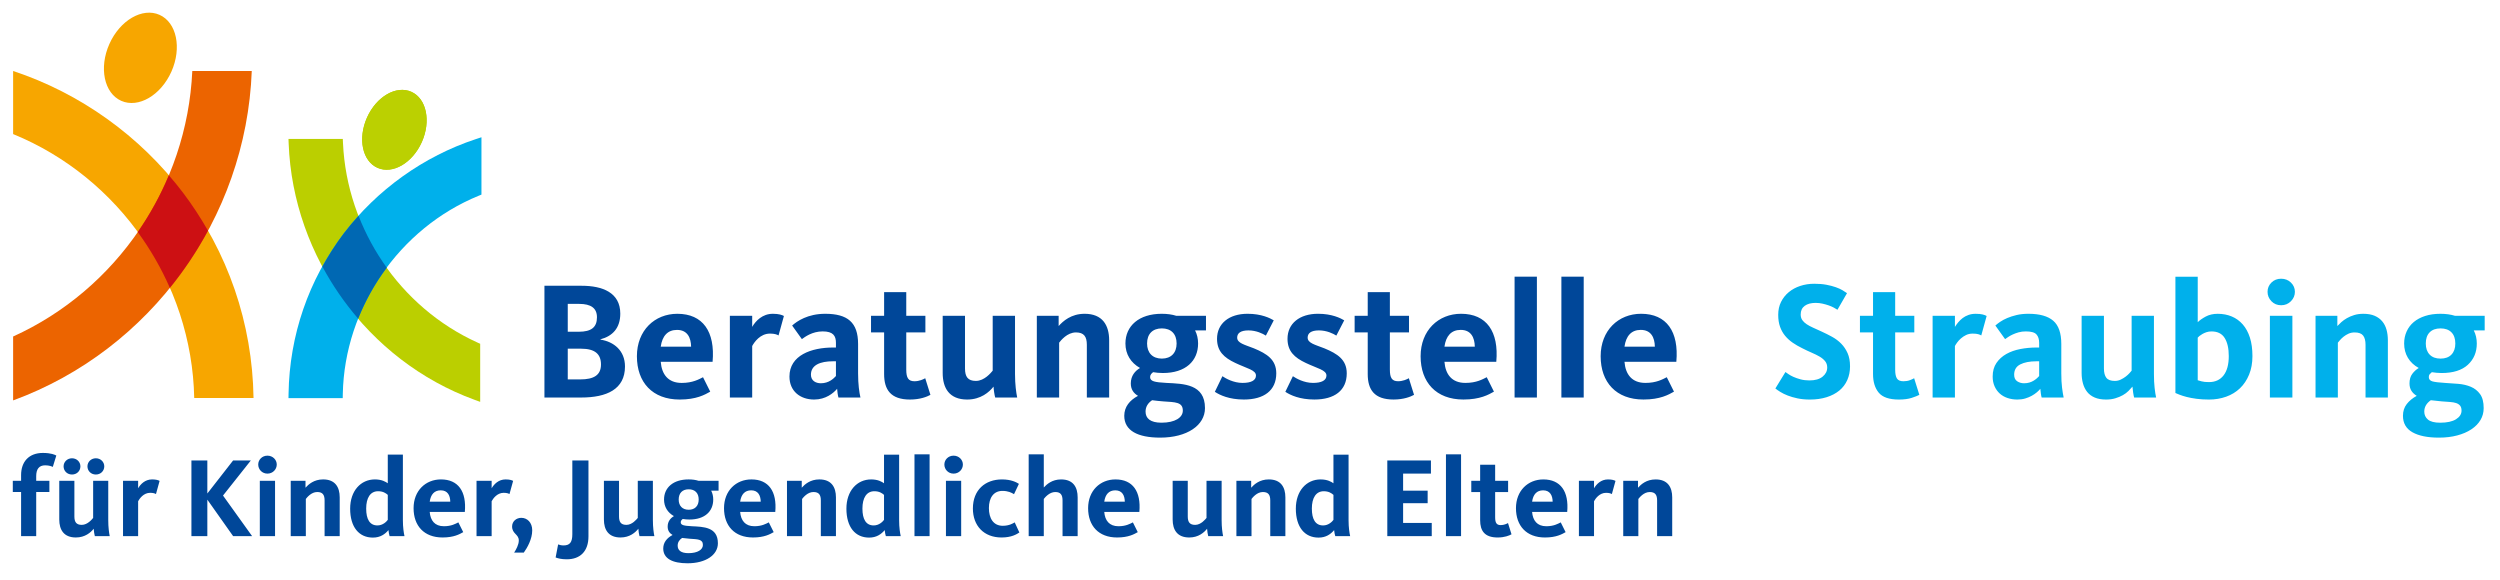
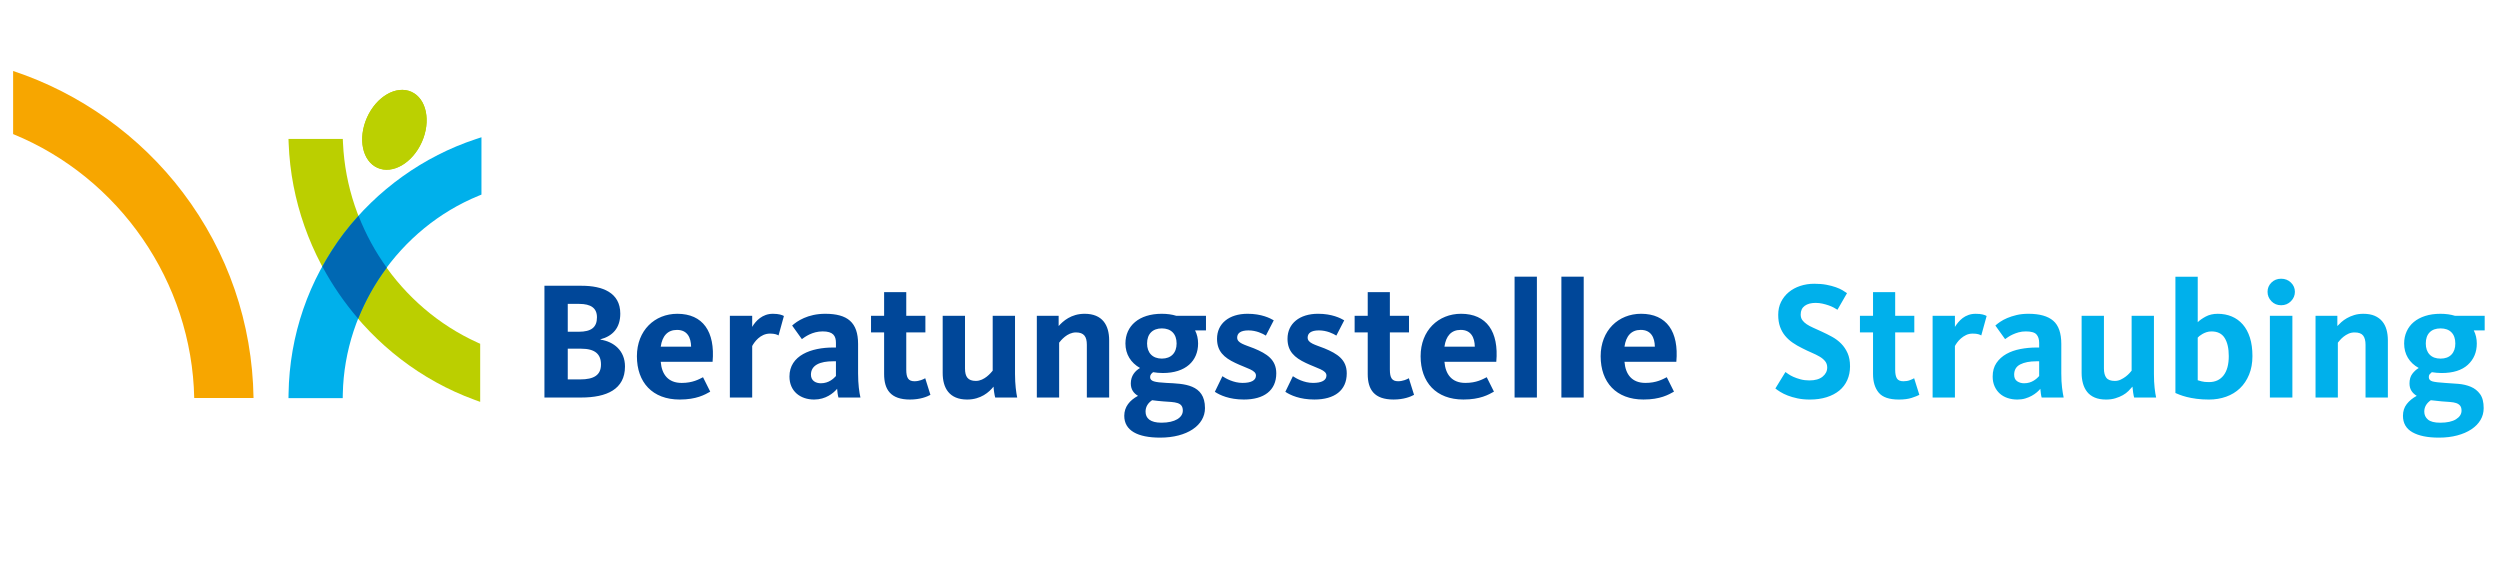
<svg xmlns="http://www.w3.org/2000/svg" xmlns:ns1="http://www.serif.com/" width="100%" height="100%" viewBox="0 0 293 68" version="1.1" xml:space="preserve" style="fill-rule:evenodd;clip-rule:evenodd;stroke-linejoin:round;stroke-miterlimit:2;">
  <rect id="logo" x="0" y="0" width="292.5" height="67.5" style="fill:none;" />
  <g id="logo1" ns1:id="logo">
-     <path d="M4.243,57.665l1.545,0l0,-1.318l-1.545,0l0,-0.533c0,-0.838 0.333,-1.278 1.052,-1.278c0.48,-0 0.786,0.133 0.893,0.186l0.412,-1.332c-0.159,-0.093 -0.625,-0.306 -1.571,-0.306c-1.651,-0 -2.557,1.039 -2.557,2.597l0,0.666l-0.972,0l-0,1.318l0.972,0l0,5.168l1.771,-0l0,-5.168Zm7.978,-3.009c-0,-0.506 -0.414,-0.946 -0.986,-0.946c-0.573,-0 -0.986,0.44 -0.986,0.946c0,0.532 0.413,0.958 0.986,0.958c0.572,0 0.986,-0.426 0.986,-0.958m-2.797,-0c-0,-0.506 -0.413,-0.946 -0.986,-0.946c-0.572,-0 -0.986,0.44 -0.986,0.946c0,0.532 0.414,0.958 0.986,0.958c0.573,0 0.986,-0.426 0.986,-0.958m-2.478,1.691l0,4.542c0,1.185 0.52,2.103 1.945,2.103c1.079,0 1.744,-0.586 2.091,-1.025c0.013,0.266 0.08,0.693 0.133,0.866l1.745,-0c-0.081,-0.386 -0.173,-1.039 -0.173,-1.865l-0,-4.621l-1.771,0l-0,4.355c-0.134,0.159 -0.653,0.812 -1.333,0.812c-0.639,-0 -0.865,-0.333 -0.865,-0.985l0,-4.182l-1.772,0Zm11.76,0.013c-0.147,-0.079 -0.399,-0.173 -0.879,-0.173c-0.826,-0 -1.358,0.56 -1.638,1.039l0,-0.879l-1.771,0l0,6.486l1.771,-0l0,-4.089c0.16,-0.293 0.626,-0.986 1.412,-0.986c0.372,0 0.573,0.081 0.679,0.147l0.426,-1.545Zm5.594,1.479l-0,-3.876l-1.865,0l-0,8.87l1.865,-0l-0,-4.275l3.022,4.275l2.225,-0l-3.41,-4.755l3.263,-4.115l-2.078,0l-3.022,3.876Zm8.136,-3.397c-0,-0.559 -0.466,-1.039 -1.093,-1.039c-0.626,0 -1.079,0.48 -1.079,1.039c0,0.573 0.453,1.066 1.079,1.066c0.627,0 1.093,-0.493 1.093,-1.066m-0.2,1.905l-1.785,0l-0,6.486l1.785,-0l-0,-6.486Zm7.578,6.486l-0,-4.541c-0,-1.199 -0.533,-2.105 -1.945,-2.105c-1.079,-0 -1.718,0.586 -2.064,0.972l0,-0.812l-1.732,0l0,6.486l1.771,-0l0,-4.355c0.134,-0.173 0.64,-0.813 1.333,-0.813c0.639,0 0.865,0.333 0.865,0.986l0,4.182l1.772,-0Zm1.224,-3.223c0,2.17 1.039,3.396 2.665,3.396c0.865,-0 1.425,-0.4 1.824,-0.879c0.013,0.2 0.08,0.546 0.133,0.706l1.745,-0c-0.081,-0.36 -0.187,-1.013 -0.187,-1.852l0,-7.698l-1.771,0l-0,3.357c-0.24,-0.173 -0.706,-0.453 -1.505,-0.453c-1.664,-0 -2.904,1.345 -2.904,3.423m1.878,-0c0,-1.279 0.493,-2.038 1.399,-2.038c0.573,0 0.906,0.226 1.132,0.426l-0,2.93c-0.147,0.2 -0.572,0.652 -1.212,0.652c-0.905,0 -1.319,-0.732 -1.319,-1.97m7.445,0.386l4.116,0c0.213,-2.397 -0.773,-3.809 -2.798,-3.809c-1.797,-0 -3.209,1.318 -3.209,3.369c0,2.065 1.225,3.436 3.396,3.436c1.332,0 1.998,-0.386 2.424,-0.626l-0.573,-1.145c-0.319,0.16 -0.812,0.453 -1.691,0.453c-1.079,0 -1.585,-0.679 -1.665,-1.678m0,-1.199c0.12,-0.852 0.546,-1.331 1.292,-1.331c0.813,-0 1.105,0.599 1.118,1.331l-2.41,-0Zm9.776,-2.437c-0.147,-0.079 -0.4,-0.173 -0.88,-0.173c-0.825,-0 -1.358,0.56 -1.638,1.039l0,-0.879l-1.771,0l0,6.486l1.771,-0l0,-4.089c0.16,-0.293 0.627,-0.986 1.412,-0.986c0.372,0 0.573,0.081 0.679,0.147l0.427,-1.545Zm2.238,5.793c0,-0.919 -0.586,-1.464 -1.279,-1.464c-0.599,-0 -1.079,0.426 -1.079,1.011c0,0.88 0.786,0.906 0.786,1.638c0,0.507 -0.32,1.079 -0.546,1.425l1.132,0c0.4,-0.558 0.986,-1.571 0.986,-2.61m6.592,0.706l-0,-8.896l-1.891,0l-0,8.643c-0,0.946 -0.293,1.319 -1.039,1.319c-0.24,0 -0.506,-0.067 -0.626,-0.12l-0.293,1.531c0.28,0.107 0.679,0.214 1.305,0.214c1.572,-0 2.544,-0.933 2.544,-2.691m1.81,-6.512l0,4.542c0,1.185 0.52,2.103 1.945,2.103c1.079,0 1.745,-0.586 2.091,-1.025c0.013,0.266 0.079,0.693 0.133,0.866l1.744,-0c-0.079,-0.386 -0.173,-1.039 -0.173,-1.865l-0,-4.621l-1.771,0l-0,4.355c-0.133,0.159 -0.653,0.812 -1.331,0.812c-0.64,-0 -0.867,-0.333 -0.867,-0.985l0,-4.182l-1.771,0Zm11.082,0c-0.333,-0.107 -0.719,-0.16 -1.159,-0.16c-1.798,-0 -2.876,0.959 -2.876,2.358c-0,0.852 0.425,1.531 1.158,1.943c-0.387,0.227 -0.733,0.613 -0.733,1.226c0,0.466 0.213,0.772 0.573,0.986c-0.652,0.346 -1.092,0.865 -1.092,1.584c-0,1.172 1.066,1.732 2.85,1.732c2.131,-0 3.556,-0.972 3.556,-2.344c0,-1.918 -1.704,-1.931 -3.05,-1.998c-0.932,-0.053 -1.305,-0.12 -1.305,-0.466c0,-0.186 0.133,-0.306 0.239,-0.386c0.24,0.039 0.493,0.067 0.773,0.067c1.811,-0 2.797,-0.96 2.797,-2.344c-0,-0.373 -0.08,-0.733 -0.24,-1.04l0.866,0l-0,-1.158l-2.357,0Zm-1.146,3.396c-0.732,-0 -1.172,-0.453 -1.172,-1.198c0,-0.76 0.44,-1.199 1.172,-1.199c0.732,-0 1.172,0.439 1.172,1.199c0,0.745 -0.44,1.198 -1.172,1.198m-0.772,3.303c0.28,0.04 0.572,0.066 0.879,0.093c0.945,0.066 1.558,0.04 1.558,0.733c0,0.545 -0.613,0.958 -1.691,0.958c-0.906,-0 -1.266,-0.359 -1.266,-0.879c0,-0.386 0.187,-0.679 0.52,-0.905m6.803,-3.05l4.116,0c0.213,-2.397 -0.772,-3.809 -2.797,-3.809c-1.798,-0 -3.21,1.318 -3.21,3.369c0,2.065 1.226,3.436 3.397,3.436c1.331,0 1.997,-0.386 2.424,-0.626l-0.573,-1.145c-0.32,0.16 -0.812,0.453 -1.692,0.453c-1.079,0 -1.584,-0.679 -1.665,-1.678m0,-1.199c0.12,-0.852 0.547,-1.331 1.292,-1.331c0.813,-0 1.106,0.599 1.12,1.331l-2.412,-0Zm11.227,4.036l0,-4.541c0,-1.199 -0.532,-2.105 -1.944,-2.105c-1.078,-0 -1.718,0.586 -2.064,0.972l0,-0.812l-1.731,0l-0,6.486l1.771,-0l-0,-4.355c0.133,-0.173 0.639,-0.813 1.332,-0.813c0.639,0 0.865,0.333 0.865,0.986l0,4.182l1.771,-0Zm1.226,-3.223c-0,2.17 1.038,3.396 2.663,3.396c0.866,-0 1.425,-0.4 1.825,-0.879c0.014,0.2 0.08,0.546 0.133,0.706l1.744,-0c-0.079,-0.36 -0.186,-1.013 -0.186,-1.852l-0,-7.698l-1.771,0l-0,3.357c-0.239,-0.173 -0.706,-0.453 -1.505,-0.453c-1.665,-0 -2.903,1.345 -2.903,3.423m1.877,-0c0,-1.279 0.494,-2.038 1.399,-2.038c0.573,0 0.906,0.226 1.132,0.426l-0,2.93c-0.146,0.2 -0.573,0.652 -1.212,0.652c-0.905,0 -1.319,-0.732 -1.319,-1.97m7.871,-6.366l-1.771,-0l-0,9.589l1.771,-0l-0,-9.589Zm3.902,1.198c-0,-0.559 -0.466,-1.039 -1.091,-1.039c-0.627,0 -1.079,0.48 -1.079,1.039c-0,0.573 0.452,1.066 1.079,1.066c0.625,0 1.091,-0.493 1.091,-1.066m-0.2,1.905l-1.785,0l0,6.486l1.785,-0l0,-6.486Zm6.82,6.059l-0.547,-1.185c-0.2,0.12 -0.652,0.4 -1.398,0.4c-1.105,-0 -1.625,-0.88 -1.625,-2.078c-0,-1.199 0.546,-2.011 1.585,-2.011c0.653,0 1.065,0.2 1.358,0.386l0.573,-1.212c-0.306,-0.199 -0.932,-0.519 -1.984,-0.519c-1.958,-0 -3.409,1.225 -3.409,3.41c-0,2.011 1.278,3.395 3.355,3.395c1.186,0 1.785,-0.386 2.092,-0.586m6.831,0.427l0,-4.541c0,-1.199 -0.519,-2.105 -1.944,-2.105c-1.066,-0 -1.691,0.586 -2.024,0.946l-0,-3.889l-1.772,-0l0,9.589l1.772,-0l-0,-4.355c0.133,-0.173 0.652,-0.813 1.344,-0.813c0.627,0 0.853,0.333 0.853,0.986l-0,4.182l1.771,-0Zm3.117,-2.837l4.115,0c0.213,-2.397 -0.773,-3.809 -2.797,-3.809c-1.798,-0 -3.209,1.318 -3.209,3.369c-0,2.065 1.224,3.436 3.396,3.436c1.332,0 1.997,-0.386 2.423,-0.626l-0.572,-1.145c-0.32,0.16 -0.813,0.453 -1.692,0.453c-1.078,0 -1.585,-0.679 -1.664,-1.678m-0,-1.199c0.12,-0.852 0.545,-1.331 1.292,-1.331c0.812,-0 1.105,0.599 1.118,1.331l-2.41,-0Zm8.017,-2.45l-0,4.542c-0,1.185 0.519,2.103 1.944,2.103c1.079,0 1.745,-0.586 2.091,-1.025c0.014,0.266 0.08,0.693 0.133,0.866l1.745,-0c-0.08,-0.386 -0.173,-1.039 -0.173,-1.865l-0,-4.621l-1.772,0l0,4.355c-0.133,0.159 -0.652,0.812 -1.331,0.812c-0.64,-0 -0.866,-0.333 -0.866,-0.985l-0,-4.182l-1.771,0Zm13.211,6.486l0,-4.541c0,-1.199 -0.532,-2.105 -1.944,-2.105c-1.079,-0 -1.719,0.586 -2.065,0.972l0,-0.812l-1.731,0l-0,6.486l1.771,-0l-0,-4.355c0.134,-0.173 0.639,-0.813 1.332,-0.813c0.639,0 0.865,0.333 0.865,0.986l0,4.182l1.772,-0Zm1.225,-3.223c0,2.17 1.038,3.396 2.664,3.396c0.865,-0 1.425,-0.4 1.824,-0.879c0.013,0.2 0.08,0.546 0.133,0.706l1.745,-0c-0.08,-0.36 -0.186,-1.013 -0.186,-1.852l-0,-7.698l-1.772,0l-0,3.357c-0.239,-0.173 -0.705,-0.453 -1.505,-0.453c-1.664,-0 -2.903,1.345 -2.903,3.423m1.877,-0c0,-1.279 0.494,-2.038 1.399,-2.038c0.573,0 0.906,0.226 1.132,0.426l-0,2.93c-0.146,0.2 -0.572,0.652 -1.212,0.652c-0.905,0 -1.319,-0.732 -1.319,-1.97m14.051,3.223l0,-1.545l-3.356,-0l-0,-2.318l2.876,0l0,-1.465l-2.876,0l-0,-1.997l3.262,0l0,-1.545l-5.114,0l0,8.87l5.208,-0Zm3.436,-9.589l-1.771,-0l0,9.589l1.771,-0l0,-9.589Zm2.237,4.421l-0,3.303c-0,1.239 0.519,2.024 2.051,2.024c0.812,0 1.359,-0.226 1.625,-0.373l-0.413,-1.318c-0.134,0.08 -0.466,0.24 -0.853,0.24c-0.492,0 -0.652,-0.28 -0.652,-0.919l-0,-2.957l1.519,0l-0,-1.318l-1.519,0l-0,-1.878l-1.758,0l-0,1.878l-1.039,0l0,1.318l1.039,0Zm6.088,2.331l4.115,0c0.214,-2.397 -0.773,-3.809 -2.797,-3.809c-1.798,-0 -3.209,1.318 -3.209,3.369c0,2.065 1.225,3.436 3.396,3.436c1.331,0 1.998,-0.386 2.423,-0.626l-0.572,-1.145c-0.319,0.16 -0.812,0.453 -1.692,0.453c-1.078,0 -1.584,-0.679 -1.664,-1.678m0,-1.199c0.12,-0.852 0.546,-1.331 1.292,-1.331c0.812,-0 1.105,0.599 1.118,1.331l-2.41,-0Zm9.775,-2.437c-0.147,-0.079 -0.4,-0.173 -0.879,-0.173c-0.826,-0 -1.358,0.56 -1.638,1.039l0,-0.879l-1.772,0l0,6.486l1.772,-0l0,-4.089c0.16,-0.293 0.626,-0.986 1.411,-0.986c0.373,0 0.573,0.081 0.68,0.147l0.426,-1.545Zm6.646,6.473l-0,-4.541c-0,-1.199 -0.533,-2.105 -1.945,-2.105c-1.079,-0 -1.718,0.586 -2.064,0.972l-0,-0.812l-1.732,0l0,6.486l1.772,-0l0,-4.355c0.133,-0.173 0.64,-0.813 1.331,-0.813c0.64,0 0.867,0.333 0.867,0.986l-0,4.182l1.771,-0Z" style="fill:#004799;fill-rule:nonzero;" />
    <path d="M73.248,42.952c-0,-1.869 -1.318,-2.911 -2.872,-3.147l0,-0.039c1.416,-0.374 2.321,-1.317 2.321,-3.01c0,-2.477 -2.105,-3.264 -4.523,-3.264l-4.366,0l-0,13.098l4.307,0c2.989,0 5.133,-0.963 5.133,-3.638m-3.285,-5.762c-0,1.16 -0.649,1.691 -2.143,1.691l-1.279,-0l-0,-3.265l1.338,-0c1.376,-0 2.084,0.492 2.084,1.574m0.472,5.526c0,1.258 -0.845,1.751 -2.439,1.751l-1.455,-0l-0,-3.6l1.574,0c1.612,0 2.32,0.63 2.32,1.849m7.002,-0.314l6.078,-0c0.314,-3.541 -1.141,-5.626 -4.131,-5.626c-2.654,0 -4.739,1.948 -4.739,4.976c-0,3.049 1.809,5.074 5.015,5.074c1.967,0 2.95,-0.569 3.579,-0.924l-0.845,-1.691c-0.472,0.236 -1.2,0.668 -2.498,0.668c-1.593,0 -2.34,-1.002 -2.459,-2.477m0,-1.771c0.178,-1.259 0.807,-1.966 1.909,-1.966c1.199,-0 1.632,0.885 1.651,1.966l-3.56,0Zm14.436,-3.598c-0.216,-0.119 -0.59,-0.257 -1.298,-0.257c-1.219,0 -2.006,0.827 -2.419,1.535l0,-1.298l-2.616,-0l0,9.577l2.616,0l0,-6.038c0.236,-0.432 0.925,-1.455 2.085,-1.455c0.551,0 0.846,0.118 1.003,0.217l0.629,-2.281Zm8.97,9.557c-0.138,-0.609 -0.276,-1.533 -0.276,-2.832l0,-3.441c0,-2.537 -1.238,-3.541 -3.854,-3.541c-2.046,0 -3.305,0.866 -3.875,1.378l1.141,1.592c0.354,-0.255 1.2,-0.905 2.439,-0.905c1.22,0 1.553,0.512 1.553,1.338l0,0.551l-0.333,-0c-2.538,-0 -5.115,0.905 -5.115,3.402c0,1.711 1.259,2.694 2.892,2.694c1.357,0 2.261,-0.747 2.694,-1.258c0.02,0.295 0.079,0.786 0.157,1.022l2.577,0Zm-2.872,-2.517c-0.275,0.295 -0.826,0.846 -1.769,0.846c-0.59,-0 -1.161,-0.295 -1.161,-1.003c0,-1.121 1.062,-1.574 2.597,-1.574l0.333,0l0,1.731Zm5.646,-5.113l0,4.877c0,1.83 0.767,2.989 3.028,2.989c1.2,0 2.007,-0.333 2.4,-0.55l-0.61,-1.947c-0.196,0.118 -0.687,0.354 -1.258,0.354c-0.728,-0 -0.964,-0.413 -0.964,-1.357l0,-4.366l2.242,-0l0,-1.947l-2.242,-0l0,-2.774l-2.596,0l0,2.774l-1.534,-0l-0,1.947l1.534,-0Zm6.865,-1.947l-0,6.706c-0,1.75 0.766,3.107 2.871,3.107c1.594,0 2.577,-0.865 3.088,-1.514c0.019,0.393 0.118,1.023 0.197,1.278l2.576,0c-0.118,-0.57 -0.255,-1.533 -0.255,-2.753l-0,-6.824l-2.616,-0l-0,6.431c-0.197,0.235 -0.964,1.199 -1.968,1.199c-0.943,0 -1.277,-0.491 -1.277,-1.455l-0,-6.175l-2.616,-0Zm19.51,9.577l-0,-6.706c-0,-1.77 -0.787,-3.108 -2.872,-3.108c-1.593,0 -2.537,0.866 -3.048,1.436l0,-1.199l-2.557,-0l-0,9.577l2.615,0l0,-6.43c0.198,-0.256 0.945,-1.2 1.967,-1.2c0.944,-0 1.279,0.491 1.279,1.455l-0,6.175l2.616,0Zm7.866,-9.577c-0.491,-0.158 -1.062,-0.237 -1.711,-0.237c-2.654,0 -4.248,1.416 -4.248,3.481c0,1.259 0.63,2.262 1.711,2.872c-0.57,0.334 -1.081,0.905 -1.081,1.809c-0,0.689 0.314,1.141 0.845,1.456c-0.964,0.511 -1.612,1.279 -1.612,2.34c-0,1.731 1.573,2.557 4.208,2.557c3.147,0 5.252,-1.436 5.252,-3.461c-0,-2.832 -2.518,-2.852 -4.505,-2.951c-1.376,-0.078 -1.927,-0.176 -1.927,-0.688c0,-0.275 0.197,-0.452 0.354,-0.57c0.355,0.058 0.728,0.098 1.141,0.098c2.675,-0 4.13,-1.416 4.13,-3.462c0,-0.55 -0.118,-1.081 -0.354,-1.533l1.278,-0l0,-1.711l-3.481,-0Zm-1.691,5.015c-1.082,-0 -1.731,-0.669 -1.731,-1.771c-0,-1.121 0.649,-1.769 1.731,-1.769c1.082,0 1.73,0.648 1.73,1.769c0,1.102 -0.648,1.771 -1.73,1.771m-1.141,4.877c0.413,0.059 0.846,0.099 1.298,0.138c1.397,0.098 2.302,0.059 2.302,1.082c-0,0.806 -0.905,1.416 -2.499,1.416c-1.337,-0 -1.868,-0.531 -1.868,-1.298c0,-0.57 0.276,-1.003 0.767,-1.338m14.553,-3.147c-0,-1.612 -1.101,-2.301 -2.616,-2.93c-1.101,-0.433 -1.967,-0.61 -1.967,-1.258c0,-0.512 0.393,-0.846 1.318,-0.846c0.924,-0 1.671,0.373 2.045,0.61l0.925,-1.79c-0.433,-0.256 -1.436,-0.768 -3.069,-0.768c-2.163,0 -3.579,1.141 -3.579,2.931c0,1.455 0.806,2.203 2.144,2.832c1.357,0.649 2.419,0.827 2.419,1.475c-0,0.57 -0.571,0.865 -1.573,0.865c-1.063,0 -1.987,-0.531 -2.36,-0.786l-0.886,1.829c0.591,0.393 1.692,0.904 3.403,0.904c2.36,0 3.796,-1.062 3.796,-3.068m8.26,0c-0,-1.612 -1.101,-2.301 -2.616,-2.93c-1.101,-0.433 -1.967,-0.61 -1.967,-1.258c0,-0.512 0.394,-0.846 1.318,-0.846c0.924,-0 1.672,0.373 2.045,0.61l0.925,-1.79c-0.433,-0.256 -1.436,-0.768 -3.068,-0.768c-2.164,0 -3.58,1.141 -3.58,2.931c0,1.455 0.806,2.203 2.144,2.832c1.357,0.649 2.419,0.827 2.419,1.475c-0,0.57 -0.571,0.865 -1.573,0.865c-1.063,0 -1.986,-0.531 -2.36,-0.786l-0.885,1.829c0.59,0.393 1.691,0.904 3.402,0.904c2.36,0 3.796,-1.062 3.796,-3.068m2.458,-4.798l-0,4.877c-0,1.83 0.767,2.989 3.029,2.989c1.2,0 2.006,-0.333 2.4,-0.55l-0.61,-1.947c-0.197,0.118 -0.689,0.354 -1.259,0.354c-0.727,-0 -0.964,-0.413 -0.964,-1.357l-0,-4.366l2.243,-0l-0,-1.947l-2.243,-0l-0,-2.774l-2.596,0l-0,2.774l-1.534,-0l0,1.947l1.534,-0Zm8.991,3.442l6.077,-0c0.315,-3.541 -1.141,-5.626 -4.131,-5.626c-2.655,0 -4.739,1.948 -4.739,4.976c-0,3.049 1.809,5.074 5.015,5.074c1.966,0 2.95,-0.569 3.58,-0.924l-0.846,-1.691c-0.473,0.236 -1.2,0.668 -2.498,0.668c-1.593,0 -2.341,-1.002 -2.458,-2.477m-0,-1.771c0.176,-1.259 0.806,-1.966 1.907,-1.966c1.2,-0 1.633,0.885 1.652,1.966l-3.559,0Zm10.836,-8.201l-2.616,0l0,14.161l2.616,0l-0,-14.161Zm5.486,0l-2.616,0l-0,14.161l2.616,0l-0,-14.161Zm4.778,9.972l6.078,-0c0.315,-3.541 -1.141,-5.626 -4.131,-5.626c-2.655,0 -4.739,1.948 -4.739,4.976c-0,3.049 1.809,5.074 5.015,5.074c1.966,0 2.95,-0.569 3.579,-0.924l-0.845,-1.691c-0.473,0.236 -1.2,0.668 -2.498,0.668c-1.593,0 -2.341,-1.002 -2.459,-2.477m0,-1.771c0.177,-1.259 0.807,-1.966 1.908,-1.966c1.2,-0 1.633,0.885 1.652,1.966l-3.56,0Z" style="fill:#004799;fill-rule:nonzero;" />
    <g>
-       <path d="M14.208,11.817c2.008,0.894 4.64,-0.638 5.88,-3.421c1.239,-2.782 0.616,-5.763 -1.392,-6.657c-2.007,-0.893 -4.64,0.638 -5.879,3.421c-1.239,2.783 -0.616,5.763 1.391,6.657Z" style="fill:#f7a600;" />
      <path d="M1.538,15.714l-0,-7.393c7.846,2.594 14.876,7.612 19.89,14.236c5.297,6.997 8.15,15.315 8.287,24.091l-6.952,0c-0.271,-13.606 -8.77,-25.842 -21.225,-30.934" style="fill:#f7a600;fill-rule:nonzero;" />
-       <path d="M29.507,8.321c-0.659,17.336 -11.85,32.702 -27.969,38.608l-0,-7.491c12.124,-5.485 20.384,-17.564 21,-31.117l6.969,0Z" style="fill:#ec6400;" />
-       <path d="M16.141,27.198c1.439,-2.079 2.667,-4.307 3.648,-6.656c0.566,0.655 1.116,1.324 1.639,2.015c1.089,1.438 2.069,2.936 2.95,4.478c-1.28,2.372 -2.777,4.616 -4.469,6.704c-1.015,-2.317 -2.28,-4.509 -3.768,-6.541" style="fill:#cd1013;fill-rule:nonzero;" />
      <path d="M44.241,19.668c1.776,0.79 4.103,-0.563 5.198,-3.024c1.096,-2.46 0.545,-5.094 -1.23,-5.885c-1.775,-0.79 -4.102,0.564 -5.198,3.024c-1.095,2.46 -0.545,5.096 1.23,5.885" style="fill:#bbcf00;fill-rule:nonzero;" />
      <path d="M44.241,19.668c1.776,0.79 4.103,-0.563 5.198,-3.024c1.096,-2.46 0.545,-5.094 -1.23,-5.885c-1.775,-0.79 -4.102,0.564 -5.198,3.024c-1.095,2.46 -0.545,5.096 1.23,5.885Z" style="fill:#bbd001;" />
      <path d="M56.278,47.099l-0.695,-0.254c-12.502,-4.582 -21.244,-16.648 -21.752,-30.025l-0.021,-0.537l6.367,-0l0.022,0.494c0.459,10.071 6.65,19.247 15.775,23.376l0.304,0.138l-0,6.808Z" style="fill:#bbcf00;fill-rule:nonzero;" />
      <path d="M40.166,46.661l-6.356,-0l0.009,-0.525c0.107,-6.833 2.338,-13.316 6.45,-18.749c3.88,-5.128 9.377,-9.062 15.478,-11.077l0.679,-0.225l-0,6.723l-0.321,0.131c-9.328,3.813 -15.728,13.143 -15.929,23.215l-0.01,0.507Z" style="fill:#00b0eb;fill-rule:nonzero;" />
      <path d="M45.329,31.372c-1.351,-1.876 -2.466,-3.919 -3.309,-6.083c-0.611,0.676 -1.201,1.371 -1.751,2.098c-0.931,1.23 -1.752,2.52 -2.487,3.851c1.172,2.186 2.582,4.235 4.197,6.112c0.848,-2.132 1.981,-4.141 3.35,-5.978" style="fill:#0068b3;fill-rule:nonzero;" />
    </g>
  </g>
  <path id="Straubing" d="M291.205,37.013l0,1.711l-1.278,-0c0.236,0.459 0.354,0.97 0.354,1.534c-0,1.023 -0.351,1.855 -1.052,2.498c-0.702,0.642 -1.728,0.963 -3.078,0.963c-0.21,0 -0.407,-0.01 -0.59,-0.029c-0.184,-0.02 -0.367,-0.043 -0.551,-0.069c-0.079,0.066 -0.157,0.141 -0.236,0.226c-0.079,0.085 -0.118,0.2 -0.118,0.344c-0,0.263 0.147,0.433 0.442,0.512c0.295,0.078 0.79,0.137 1.485,0.177c0.499,0.026 1.013,0.062 1.544,0.108c0.531,0.046 1.016,0.16 1.456,0.344c0.439,0.184 0.799,0.469 1.081,0.856c0.282,0.386 0.423,0.934 0.423,1.642c0,0.511 -0.125,0.977 -0.374,1.396c-0.249,0.42 -0.606,0.783 -1.071,1.092c-0.466,0.308 -1.02,0.547 -1.662,0.717c-0.643,0.171 -1.357,0.256 -2.144,0.256c-1.324,0 -2.357,-0.21 -3.098,-0.629c-0.74,-0.42 -1.111,-1.062 -1.111,-1.928c0,-0.537 0.148,-0.996 0.443,-1.376c0.295,-0.381 0.685,-0.702 1.17,-0.964c-0.262,-0.157 -0.469,-0.354 -0.62,-0.59c-0.15,-0.236 -0.226,-0.524 -0.226,-0.865c0,-0.459 0.108,-0.833 0.325,-1.121c0.216,-0.289 0.468,-0.518 0.757,-0.689c-0.551,-0.301 -0.974,-0.698 -1.269,-1.19c-0.295,-0.491 -0.442,-1.052 -0.442,-1.681c-0,-0.511 0.098,-0.983 0.295,-1.416c0.197,-0.433 0.475,-0.8 0.836,-1.101c0.36,-0.302 0.803,-0.538 1.327,-0.708c0.525,-0.171 1.121,-0.256 1.79,-0.256c0.642,-0 1.213,0.079 1.711,0.236l3.481,-0Zm-6.313,9.892c-0.511,0.354 -0.767,0.8 -0.767,1.338c-0,0.38 0.144,0.691 0.433,0.934c0.288,0.242 0.767,0.364 1.435,0.364c0.8,-0 1.416,-0.135 1.849,-0.403c0.433,-0.269 0.649,-0.607 0.649,-1.013c0,-0.249 -0.056,-0.443 -0.167,-0.58c-0.112,-0.138 -0.266,-0.24 -0.462,-0.305c-0.197,-0.066 -0.436,-0.108 -0.718,-0.128c-0.282,-0.02 -0.6,-0.043 -0.954,-0.069c-0.223,-0.026 -0.443,-0.049 -0.659,-0.069c-0.216,-0.019 -0.429,-0.042 -0.639,-0.069Zm-68.068,-3.972c0,0.59 -0.108,1.127 -0.324,1.612c-0.216,0.485 -0.528,0.895 -0.934,1.23c-0.407,0.334 -0.902,0.593 -1.485,0.776c-0.584,0.184 -1.236,0.276 -1.957,0.276c-0.538,-0 -1.023,-0.046 -1.455,-0.138c-0.433,-0.092 -0.817,-0.203 -1.151,-0.334c-0.334,-0.131 -0.623,-0.272 -0.865,-0.423c-0.243,-0.151 -0.436,-0.285 -0.58,-0.403l1.18,-1.928c0.078,0.053 0.196,0.135 0.354,0.246c0.157,0.112 0.354,0.22 0.59,0.325c0.236,0.105 0.511,0.2 0.826,0.285c0.314,0.085 0.662,0.128 1.042,0.128c0.669,-0 1.183,-0.148 1.544,-0.443c0.36,-0.295 0.541,-0.652 0.541,-1.072c-0,-0.288 -0.082,-0.534 -0.246,-0.737c-0.164,-0.203 -0.38,-0.384 -0.649,-0.541c-0.269,-0.157 -0.58,-0.311 -0.934,-0.462c-0.354,-0.151 -0.721,-0.325 -1.102,-0.521c-0.406,-0.197 -0.78,-0.413 -1.121,-0.649c-0.341,-0.236 -0.636,-0.505 -0.885,-0.807c-0.249,-0.301 -0.446,-0.652 -0.59,-1.052c-0.144,-0.4 -0.216,-0.869 -0.216,-1.406c-0,-0.564 0.111,-1.069 0.334,-1.515c0.223,-0.445 0.525,-0.826 0.905,-1.14c0.38,-0.315 0.826,-0.557 1.337,-0.728c0.512,-0.17 1.062,-0.256 1.652,-0.256c0.538,0 1.013,0.04 1.426,0.118c0.413,0.079 0.777,0.174 1.092,0.286c0.314,0.111 0.577,0.229 0.786,0.354c0.21,0.124 0.387,0.239 0.531,0.344l-1.121,1.947c-0.118,-0.079 -0.262,-0.164 -0.432,-0.256c-0.171,-0.092 -0.367,-0.177 -0.59,-0.256c-0.223,-0.078 -0.466,-0.147 -0.728,-0.206c-0.262,-0.059 -0.531,-0.089 -0.806,-0.089c-0.538,0 -0.964,0.115 -1.279,0.345c-0.314,0.229 -0.472,0.567 -0.472,1.013c0,0.262 0.063,0.481 0.187,0.658c0.125,0.177 0.295,0.338 0.511,0.482c0.217,0.144 0.472,0.282 0.768,0.413c0.295,0.131 0.612,0.276 0.953,0.433c0.433,0.197 0.853,0.406 1.259,0.629c0.406,0.223 0.764,0.492 1.072,0.807c0.308,0.314 0.557,0.685 0.747,1.111c0.19,0.426 0.285,0.941 0.285,1.544Zm22.46,3.658c-0.039,-0.118 -0.072,-0.282 -0.098,-0.492c-0.026,-0.21 -0.046,-0.387 -0.059,-0.531c-0.105,0.131 -0.243,0.269 -0.413,0.413c-0.171,0.144 -0.367,0.279 -0.59,0.403c-0.223,0.125 -0.475,0.23 -0.757,0.315c-0.282,0.085 -0.594,0.128 -0.935,0.128c-0.406,-0 -0.786,-0.059 -1.14,-0.177c-0.354,-0.118 -0.659,-0.292 -0.915,-0.521c-0.255,-0.23 -0.459,-0.512 -0.609,-0.846c-0.151,-0.335 -0.227,-0.718 -0.227,-1.151c0,-0.629 0.148,-1.16 0.443,-1.593c0.295,-0.432 0.682,-0.783 1.16,-1.052c0.479,-0.269 1.026,-0.462 1.642,-0.58c0.617,-0.118 1.239,-0.177 1.869,-0.177l0.334,-0l0,-0.551c0,-0.419 -0.105,-0.747 -0.315,-0.983c-0.209,-0.236 -0.622,-0.354 -1.239,-0.354c-0.314,-0 -0.599,0.036 -0.855,0.108c-0.256,0.072 -0.488,0.157 -0.698,0.256c-0.21,0.098 -0.387,0.196 -0.531,0.295c-0.144,0.098 -0.262,0.18 -0.354,0.246l-1.141,-1.593c0.144,-0.132 0.331,-0.276 0.561,-0.433c0.229,-0.157 0.504,-0.305 0.826,-0.443c0.321,-0.137 0.688,-0.255 1.101,-0.354c0.413,-0.098 0.875,-0.147 1.386,-0.147c1.312,-0 2.282,0.272 2.911,0.816c0.63,0.544 0.944,1.452 0.944,2.724l0,3.442c0,0.655 0.03,1.216 0.089,1.681c0.059,0.466 0.121,0.849 0.187,1.151l-2.577,-0Zm7.297,-9.578l-0,6.175c-0,0.485 0.095,0.849 0.285,1.092c0.19,0.242 0.521,0.364 0.993,0.364c0.249,-0 0.482,-0.053 0.698,-0.158c0.216,-0.105 0.41,-0.223 0.58,-0.354c0.171,-0.131 0.315,-0.262 0.433,-0.393c0.118,-0.131 0.203,-0.229 0.256,-0.295l-0,-6.431l2.615,-0l0,6.824c0,0.617 0.027,1.157 0.079,1.623c0.052,0.465 0.111,0.842 0.177,1.131l-2.576,-0c-0.04,-0.131 -0.079,-0.328 -0.118,-0.59c-0.04,-0.263 -0.066,-0.492 -0.079,-0.689c-0.131,0.158 -0.288,0.328 -0.472,0.512c-0.184,0.183 -0.403,0.347 -0.659,0.491c-0.256,0.145 -0.547,0.266 -0.875,0.364c-0.328,0.099 -0.688,0.148 -1.082,0.148c-0.524,-0 -0.97,-0.079 -1.337,-0.236c-0.367,-0.158 -0.662,-0.377 -0.885,-0.659c-0.223,-0.282 -0.387,-0.613 -0.492,-0.993c-0.105,-0.381 -0.157,-0.787 -0.157,-1.22l-0,-6.706l2.616,-0Zm-28.596,1.947l-0,-1.947l1.534,-0l-0,-2.773l2.596,-0l-0,2.773l2.242,-0l-0,1.947l-2.242,-0l-0,4.366c-0,0.472 0.069,0.816 0.206,1.032c0.138,0.217 0.39,0.325 0.758,0.325c0.288,-0 0.544,-0.043 0.767,-0.128c0.222,-0.085 0.386,-0.16 0.491,-0.226l0.61,1.947c-0.197,0.105 -0.495,0.223 -0.895,0.354c-0.4,0.131 -0.901,0.197 -1.504,0.197c-1.128,-0 -1.915,-0.269 -2.361,-0.807c-0.445,-0.537 -0.668,-1.265 -0.668,-2.183l-0,-4.877l-1.534,-0Zm39.589,-6.53l0,5.33c0.223,-0.223 0.535,-0.442 0.935,-0.659c0.4,-0.216 0.868,-0.324 1.406,-0.324c0.603,-0 1.154,0.105 1.652,0.315c0.498,0.209 0.927,0.521 1.288,0.934c0.361,0.413 0.639,0.927 0.836,1.544c0.197,0.616 0.295,1.337 0.295,2.163c-0,0.813 -0.131,1.537 -0.393,2.173c-0.263,0.636 -0.62,1.17 -1.072,1.603c-0.453,0.433 -0.99,0.76 -1.613,0.983c-0.623,0.223 -1.295,0.335 -2.016,0.335c-0.537,-0 -1.026,-0.03 -1.465,-0.089c-0.439,-0.059 -0.823,-0.131 -1.151,-0.216c-0.327,-0.085 -0.599,-0.171 -0.816,-0.256c-0.216,-0.085 -0.383,-0.154 -0.501,-0.206l-0,-13.63l2.615,0Zm8.457,14.161l0,-9.578l2.636,-0l-0,9.578l-2.636,-0Zm-33.827,-7.277c-0.079,-0.053 -0.197,-0.102 -0.354,-0.148c-0.157,-0.045 -0.374,-0.068 -0.649,-0.068c-0.288,-0 -0.547,0.055 -0.777,0.167c-0.229,0.111 -0.433,0.246 -0.61,0.403c-0.177,0.157 -0.324,0.318 -0.442,0.482c-0.118,0.164 -0.203,0.298 -0.256,0.403l0,6.038l-2.615,-0l-0,-9.578l2.615,-0l0,1.298c0.105,-0.171 0.233,-0.348 0.384,-0.531c0.151,-0.184 0.324,-0.351 0.521,-0.502c0.197,-0.15 0.423,-0.272 0.678,-0.363c0.256,-0.092 0.535,-0.138 0.836,-0.138c0.354,-0 0.633,0.026 0.836,0.079c0.203,0.052 0.357,0.111 0.462,0.177l-0.629,2.281Zm45.037,7.277l0,-6.176c0,-0.485 -0.095,-0.849 -0.285,-1.091c-0.19,-0.243 -0.521,-0.364 -0.993,-0.364c-0.262,-0 -0.501,0.049 -0.718,0.147c-0.216,0.099 -0.409,0.217 -0.58,0.354c-0.17,0.138 -0.311,0.272 -0.423,0.404c-0.111,0.131 -0.193,0.229 -0.246,0.295l0,6.431l-2.615,-0l-0,-9.578l2.556,-0l0,1.2c0.132,-0.145 0.289,-0.299 0.472,-0.463c0.184,-0.164 0.4,-0.318 0.649,-0.462c0.25,-0.144 0.535,-0.265 0.856,-0.364c0.321,-0.098 0.678,-0.147 1.072,-0.147c0.524,-0 0.967,0.079 1.327,0.236c0.361,0.157 0.656,0.374 0.885,0.649c0.23,0.275 0.397,0.603 0.502,0.983c0.105,0.38 0.157,0.793 0.157,1.239l0,6.707l-2.616,-0Zm-38.252,-4.248l-0.334,-0c-0.774,-0 -1.4,0.121 -1.878,0.363c-0.479,0.243 -0.718,0.646 -0.718,1.21c-0,0.354 0.118,0.61 0.354,0.767c0.236,0.157 0.505,0.236 0.806,0.236c0.236,-0 0.449,-0.03 0.639,-0.089c0.19,-0.059 0.358,-0.134 0.502,-0.226c0.144,-0.091 0.269,-0.183 0.373,-0.275c0.105,-0.092 0.191,-0.177 0.256,-0.256l0,-1.73Zm18.585,2.222c0.092,0.026 0.243,0.069 0.453,0.128c0.21,0.059 0.498,0.088 0.865,0.088c0.734,0 1.305,-0.262 1.711,-0.786c0.407,-0.525 0.61,-1.279 0.61,-2.262c-0,-0.905 -0.161,-1.613 -0.482,-2.124c-0.321,-0.511 -0.836,-0.767 -1.544,-0.767c-0.21,-0 -0.403,0.029 -0.58,0.088c-0.177,0.059 -0.334,0.128 -0.472,0.207c-0.138,0.079 -0.256,0.157 -0.354,0.236c-0.098,0.079 -0.167,0.144 -0.207,0.197l0,4.995Zm28.459,-2.537c0.55,-0 0.976,-0.157 1.278,-0.472c0.302,-0.315 0.452,-0.747 0.452,-1.298c0,-0.564 -0.15,-1 -0.452,-1.308c-0.302,-0.308 -0.728,-0.462 -1.278,-0.462c-0.551,-0 -0.977,0.154 -1.279,0.462c-0.301,0.308 -0.452,0.744 -0.452,1.308c-0,0.551 0.151,0.983 0.452,1.298c0.302,0.315 0.728,0.472 1.279,0.472Zm-17.071,-7.828c-0,0.42 -0.154,0.787 -0.463,1.102c-0.308,0.314 -0.691,0.472 -1.15,0.472c-0.459,-0 -0.839,-0.158 -1.141,-0.472c-0.301,-0.315 -0.452,-0.682 -0.452,-1.102c-0,-0.419 0.151,-0.78 0.452,-1.081c0.302,-0.302 0.682,-0.453 1.141,-0.453c0.459,0 0.842,0.151 1.15,0.453c0.309,0.301 0.463,0.662 0.463,1.081Z" style="fill:#00b0eb;fill-rule:nonzero;" />
</svg>